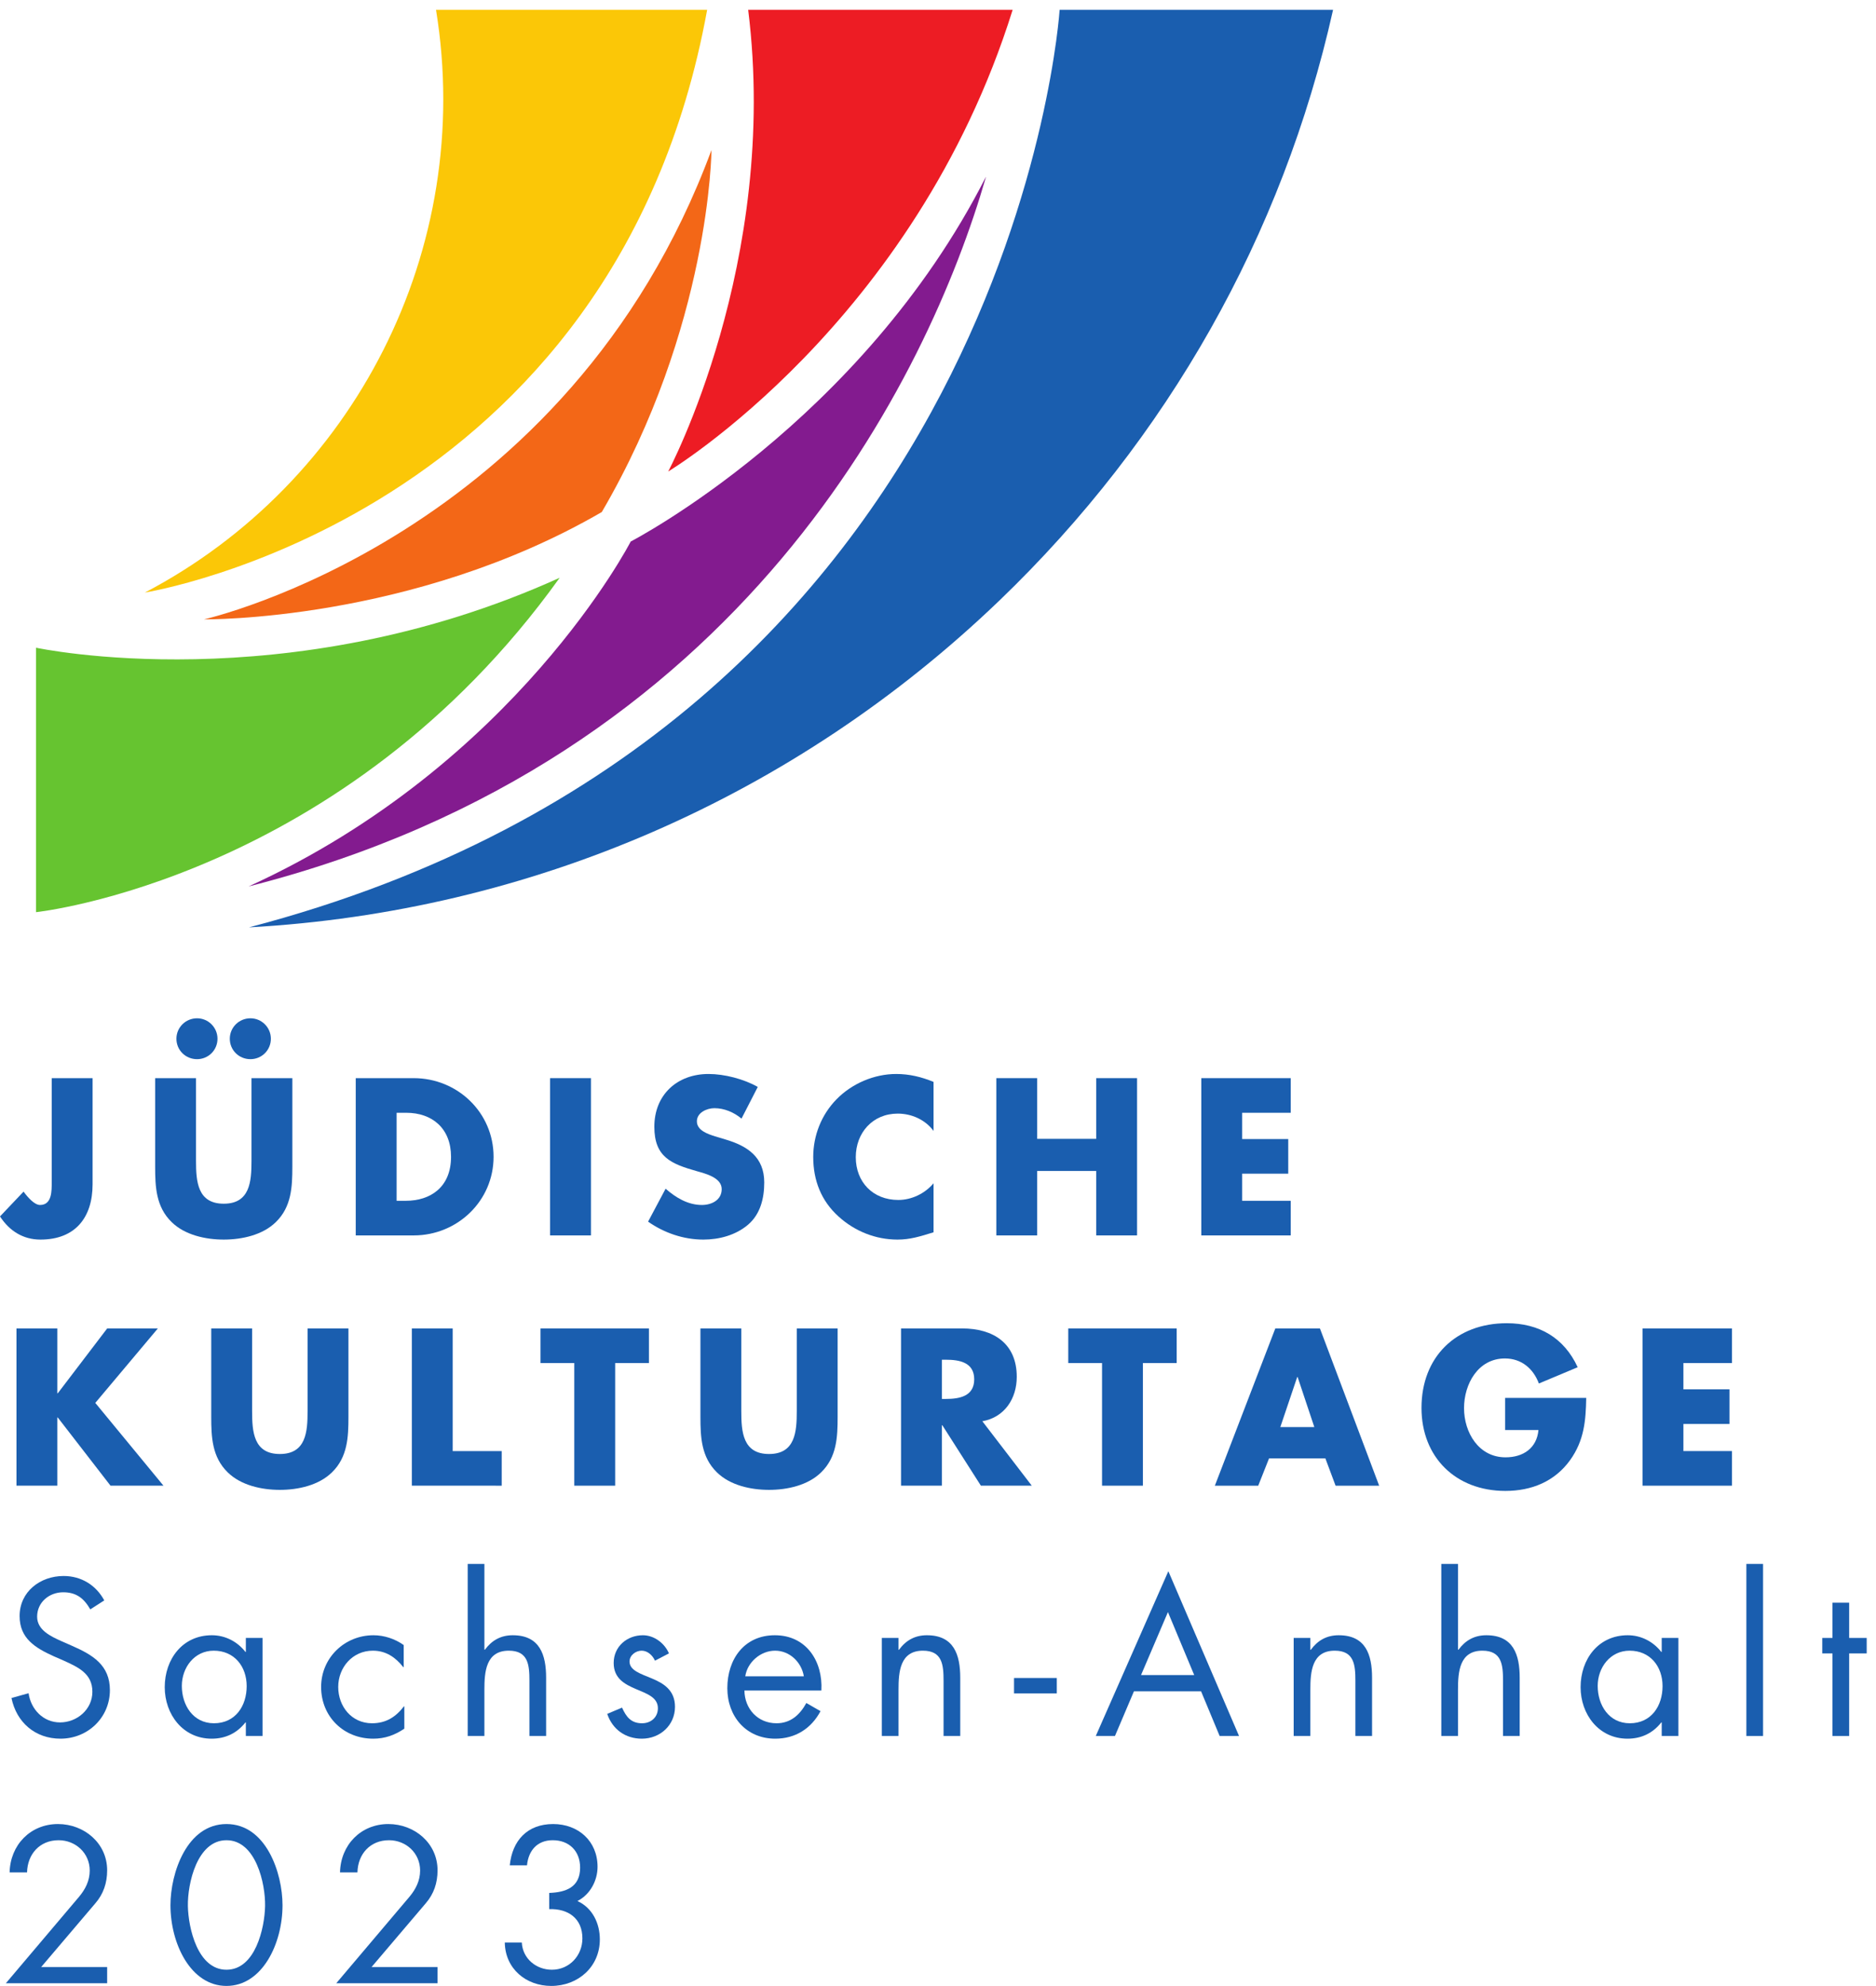
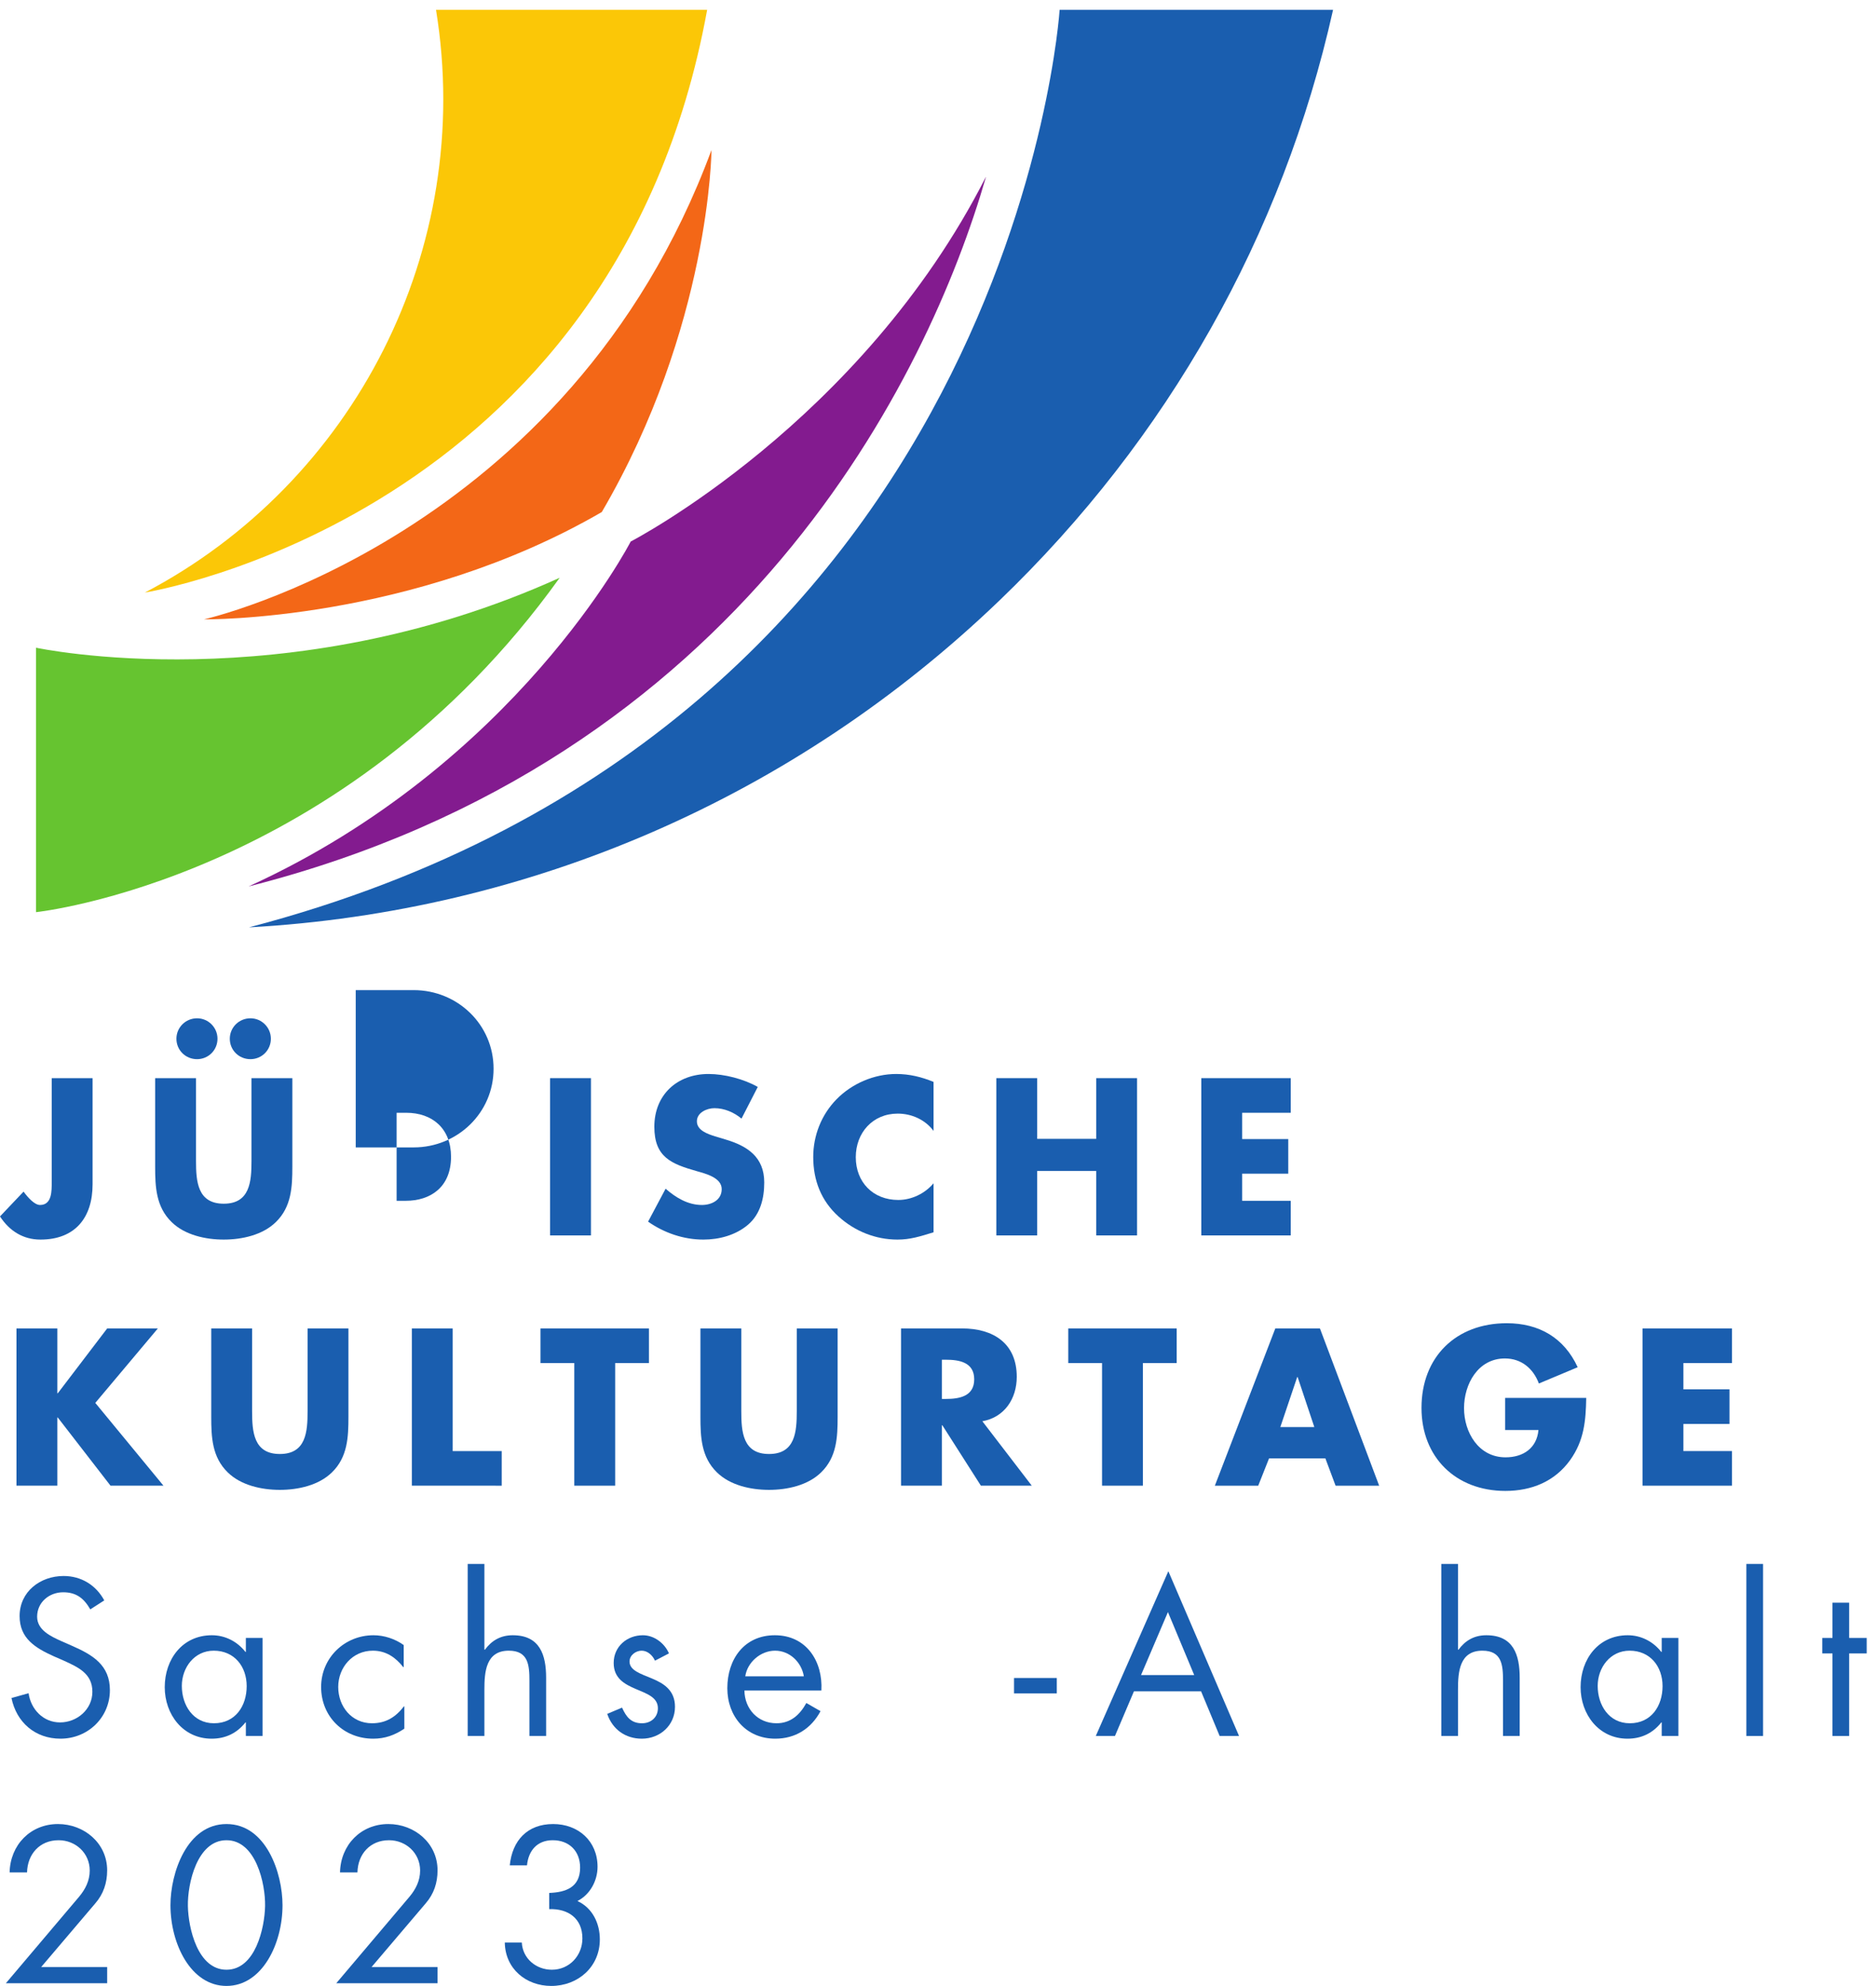
<svg xmlns="http://www.w3.org/2000/svg" xmlns:ns1="http://www.inkscape.org/namespaces/inkscape" xmlns:ns2="http://sodipodi.sourceforge.net/DTD/sodipodi-0.dtd" width="585" height="619.143" viewBox="0 0 154.781 163.815" version="1.1" id="svg378" ns1:version="1.2.2 (b0a8486541, 2022-12-01)" ns2:docname="cover.svg">
  <ns2:namedview id="namedview380" pagecolor="#f5f5f5" bordercolor="#111111" borderopacity="1" ns1:showpageshadow="0" ns1:pageopacity="0" ns1:pagecheckerboard="1" ns1:deskcolor="#d1d1d1" ns1:document-units="px" showgrid="false" showguides="true" ns1:zoom="0.52643139" ns1:cx="518.5861" ns1:cy="487.24298" ns1:window-width="1280" ns1:window-height="1006" ns1:window-x="1280" ns1:window-y="1080" ns1:window-maximized="0" ns1:current-layer="layer1" />
  <defs id="defs375" />
  <g ns1:label="Layer 1" ns1:groupmode="layer" id="layer1" transform="translate(-30.086,-73.751)">
    <g id="g42" transform="matrix(0.038,0,0,-0.038,30.086,237.566)">
      <path d="M 1535.34,4289.52 H 946.68 c 84.75,-519.77 -178.782,-1027.25 -632.149,-1264.88 0,0 1020.109,161.98 1220.809,1264.88" style="fill:#fbc707;fill-opacity:1;fill-rule:nonzero;stroke:none" id="path44" />
      <path d="m 540.645,2297.89 c 610.865,33.7 1184.915,282.65 1629.385,709.55 365.34,350.87 615.05,793.2 724.31,1282.08 h -593.68 c 0,0 -99.14,-1557.11 -1760.015,-1991.63" style="fill:#1a5eaf;fill-opacity:1;fill-rule:nonzero;stroke:none" id="path46" />
-       <path d="m 2198.64,4289.52 h -574.19 c 68.32,-548.36 -173.67,-1002.1 -173.67,-1002.1 0,0 534.9,320.82 747.86,1002.1" style="fill:#ed1c24;fill-opacity:1;fill-rule:nonzero;stroke:none" id="path48" />
      <path d="m 2140.62,3927.09 c 0.08,0.21 -0.17,-1.13 -0.42,-2.01 C 2016.64,3498.21 1615.27,2659.91 539.773,2386.7 c 580.907,264.86 829.607,748.67 829.607,748.67 l 0.04,0.04 0.05,0.05 c 0,0 500.36,258.15 771.15,791.63" style="fill:#831b8f;fill-opacity:1;fill-rule:nonzero;stroke:none" id="path50" />
      <path d="m 1306.61,3199.41 c 235.54,403 238.18,785.91 238.18,785.91 C 1233.4,3143.66 443.02,2966.49 443.02,2966.49 c 0,0 451.628,-5.95 863.59,232.92" style="fill:#f36717;fill-opacity:1;fill-rule:nonzero;stroke:none" id="path52" />
      <path d="M 1215.21,3056.77 C 621.582,2787.8 78.273,2904.9 78.273,2904.9 v -574.04 c 0,0 667,70.3 1136.937,725.91" style="fill:#66c430;fill-opacity:1;fill-rule:nonzero;stroke:none" id="path54" />
      <path d="M 201.016,1970.55 V 1740.1 c 0,-72.01 -37.578,-119.98 -113.184,-119.98 -38.027,0 -67.461,19.02 -87.832,50.25 l 51.16,53.88 c 9.961,-13.57 24.004,-29 35.773,-29 26.257,0 25.351,31.26 25.351,50.28 v 225.02 h 88.731" style="fill:#1a5eaf;fill-opacity:1;fill-rule:nonzero;stroke:none" id="path56" />
      <path d="m 588.113,2056.1 c 0,-24.89 -19.91,-44.36 -44.375,-44.36 -24.89,0 -44.8,19.47 -44.8,44.36 0,24.46 19.91,44.38 44.8,44.38 24.465,0 44.375,-19.92 44.375,-44.38 z m -115.894,0 c 0,-24.89 -19.922,-44.36 -44.375,-44.36 -24.895,0 -44.809,19.47 -44.809,44.36 0,24.46 19.914,44.38 44.809,44.38 24.453,0 44.375,-19.92 44.375,-44.38 z m 162.527,-85.55 v -191.98 c 0,-43.91 -1.808,-87.37 -35.762,-120.42 -28.523,-28.07 -73.347,-38.03 -113.191,-38.03 -39.824,0 -84.648,9.96 -113.176,38.03 -33.957,33.05 -35.769,76.51 -35.769,120.42 v 191.98 h 88.738 v -179.74 c 0,-44.37 3.164,-92.81 60.207,-92.81 57.051,0 60.223,48.44 60.223,92.81 v 179.74 h 88.73" style="fill:#1a5eaf;fill-opacity:1;fill-rule:nonzero;stroke:none" id="path58" />
-       <path d="m 861.121,1704.32 h 19.934 c 52.968,0 98.222,28.98 98.222,95.54 0,61.12 -40.273,95.53 -97.324,95.53 h -20.832 z m -88.738,266.23 h 125.871 c 95.066,0 173.396,-74.71 173.396,-170.69 0,-95.99 -78.791,-170.7 -173.396,-170.7 H 772.383 v 341.39" style="fill:#1a5eaf;fill-opacity:1;fill-rule:nonzero;stroke:none" id="path60" />
+       <path d="m 861.121,1704.32 h 19.934 c 52.968,0 98.222,28.98 98.222,95.54 0,61.12 -40.273,95.53 -97.324,95.53 h -20.832 m -88.738,266.23 h 125.871 c 95.066,0 173.396,-74.71 173.396,-170.69 0,-95.99 -78.791,-170.7 -173.396,-170.7 H 772.383 v 341.39" style="fill:#1a5eaf;fill-opacity:1;fill-rule:nonzero;stroke:none" id="path60" />
      <path d="m 1283.1,1629.16 h -88.74 v 341.39 h 88.74 v -341.39" style="fill:#1a5eaf;fill-opacity:1;fill-rule:nonzero;stroke:none" id="path62" />
      <path d="m 1609.96,1882.71 c -16.29,13.57 -37.13,22.64 -58.86,22.64 -16.3,0 -38.03,-9.51 -38.03,-28.53 0,-19.92 24,-27.62 39.39,-32.59 l 22.64,-6.79 c 47.54,-14.04 84.22,-38.04 84.22,-93.27 0,-33.95 -8.16,-68.81 -35.33,-91.9 -26.71,-22.65 -62.48,-32.15 -96.88,-32.15 -43.03,0 -85.11,14.48 -119.98,38.94 l 38.04,71.52 c 22.18,-19.46 48.44,-35.33 78.78,-35.33 20.81,0 43,10.43 43,34.44 0,24.9 -34.85,33.5 -53.88,38.92 -55.69,15.85 -92.37,30.35 -92.37,96.45 0,69.25 49.38,114.54 117.74,114.54 34.39,0 76.5,-10.87 106.83,-28.08 l -35.31,-68.81" style="fill:#1a5eaf;fill-opacity:1;fill-rule:nonzero;stroke:none" id="path64" />
      <path d="m 2026.93,1855.99 c -18.12,24.46 -47.53,37.58 -77.87,37.58 -54.31,0 -90.99,-41.66 -90.99,-94.61 0,-53.88 37.14,-92.83 92.35,-92.83 28.98,0 57.95,14.04 76.51,36.22 v -106.39 c -29.42,-9.07 -50.7,-15.84 -78.33,-15.84 -47.53,0 -92.8,18.11 -128.1,50.25 -37.6,33.95 -54.8,78.32 -54.8,129.03 0,46.64 17.66,91.47 50.25,124.95 33.5,34.42 81.96,55.25 129.93,55.25 28.54,0 54.78,-6.35 81.05,-17.2 v -106.41" style="fill:#1a5eaf;fill-opacity:1;fill-rule:nonzero;stroke:none" id="path66" />
      <path d="m 2380.09,1838.79 v 131.76 h 88.71 v -341.39 h -88.71 v 139.9 h -128.14 v -139.9 h -88.73 v 341.39 h 88.73 v -131.76 h 128.14" style="fill:#1a5eaf;fill-opacity:1;fill-rule:nonzero;stroke:none" id="path68" />
      <path d="m 2697.01,1895.39 v -57.05 h 100.03 v -75.15 h -100.03 v -58.87 h 105.47 v -75.16 h -194.23 v 341.39 h 194.23 v -75.16 h -105.47" style="fill:#1a5eaf;fill-opacity:1;fill-rule:nonzero;stroke:none" id="path70" />
      <path d="M 232.715,1427.24 H 342.727 L 206.902,1265.6 354.949,1085.88 H 239.961 L 125.41,1233.93 h -0.906 V 1085.88 H 35.762 v 341.36 h 88.742 v -140.81 h 0.906 l 107.305,140.81" style="fill:#1a5eaf;fill-opacity:1;fill-rule:nonzero;stroke:none" id="path72" />
      <path d="m 756.543,1427.24 v -191.95 c 0,-43.91 -1.809,-87.39 -35.773,-120.44 -28.524,-28.07 -73.336,-38.04 -113.192,-38.04 -39.836,0 -84.648,9.97 -113.183,38.04 -33.957,33.05 -35.762,76.53 -35.762,120.44 v 191.95 h 88.738 v -179.73 c 0,-44.37 3.176,-92.84 60.207,-92.84 57.063,0 60.235,48.47 60.235,92.84 v 179.73 h 88.73" style="fill:#1a5eaf;fill-opacity:1;fill-rule:nonzero;stroke:none" id="path74" />
      <path d="m 982.898,1161.04 h 106.432 v -75.16 H 894.18 v 341.36 h 88.718 v -266.2" style="fill:#1a5eaf;fill-opacity:1;fill-rule:nonzero;stroke:none" id="path76" />
      <path d="m 1335.63,1085.88 h -88.75 v 266.21 h -73.35 v 75.15 h 235.43 v -75.15 h -73.33 v -266.21" style="fill:#1a5eaf;fill-opacity:1;fill-rule:nonzero;stroke:none" id="path78" />
      <path d="m 1818.67,1427.24 v -191.95 c 0,-43.91 -1.8,-87.39 -35.77,-120.44 -28.51,-28.07 -73.33,-38.04 -113.19,-38.04 -39.83,0 -84.64,9.97 -113.17,38.04 -33.94,33.05 -35.76,76.53 -35.76,120.44 v 191.95 h 88.73 v -179.73 c 0,-44.37 3.17,-92.84 60.2,-92.84 57.06,0 60.23,48.47 60.23,92.84 v 179.73 h 88.73" style="fill:#1a5eaf;fill-opacity:1;fill-rule:nonzero;stroke:none" id="path80" />
      <path d="m 2045.08,1274.2 h 8.56 c 28.98,0 61.58,5.44 61.58,42.57 0,37.14 -32.6,42.55 -61.58,42.55 h -8.56 z m 195.12,-188.32 h -110.47 l -83.77,131.3 h -0.88 v -131.3 h -88.76 v 341.36 h 132.65 c 67.46,0 118.62,-32.13 118.62,-105.03 0,-47.09 -26.27,-87.83 -74.7,-96.43 l 107.31,-139.9" style="fill:#1a5eaf;fill-opacity:1;fill-rule:nonzero;stroke:none" id="path82" />
      <path d="m 2481.5,1085.88 h -88.73 v 266.21 h -73.36 v 75.15 h 235.43 v -75.15 h -73.34 v -266.21" style="fill:#1a5eaf;fill-opacity:1;fill-rule:nonzero;stroke:none" id="path84" />
      <path d="m 2817.41,1321.76 h -0.89 l -36.68,-108.66 h 73.83 z m -62.02,-176.56 -23.52,-59.32 h -94.16 l 131.25,341.36 h 96.9 l 128.59,-341.36 h -94.61 l -22.19,59.32 h -122.26" style="fill:#1a5eaf;fill-opacity:1;fill-rule:nonzero;stroke:none" id="path86" />
      <path d="m 3444.03,1276.47 c -0.9,-49.8 -4.52,-92.34 -34.85,-134.9 -33.52,-46.64 -83.79,-67.03 -140.81,-67.03 -107.32,0 -182.01,72.91 -182.01,180.2 0,110.94 75.13,183.83 185.15,183.83 70.2,0 124.53,-31.69 153.96,-95.53 l -84.23,-35.33 c -12.22,32.61 -38.04,54.36 -73.78,54.36 -58.39,0 -88.74,-55.71 -88.74,-107.76 0,-52.97 31.71,-106.86 90.1,-106.86 38.46,0 67.92,19.92 71.5,59.3 h -72.42 v 69.72 h 176.13" style="fill:#1a5eaf;fill-opacity:1;fill-rule:nonzero;stroke:none" id="path88" />
      <path d="m 3655.02,1352.09 v -57.05 h 100.03 v -75.17 h -100.03 v -58.83 h 105.47 v -75.16 h -194.23 v 341.36 h 194.23 v -75.15 h -105.47" style="fill:#1a5eaf;fill-opacity:1;fill-rule:nonzero;stroke:none" id="path90" />
      <path d="m 196.047,817.379 c -13.598,23.562 -29.895,37.133 -58.867,37.133 -30.332,0 -56.582,-21.731 -56.582,-52.973 0,-29.41 30.332,-43.008 53.425,-53.418 l 22.637,-9.961 c 44.356,-19.449 81.934,-41.648 81.934,-95.969 0,-59.769 -47.981,-105.492 -107.305,-105.492 -54.773,0 -95.527,35.313 -106.379,88.262 l 37.121,10.43 c 4.98,-34.871 31.68,-63.379 68.36,-63.379 36.672,0 70.175,28.058 70.175,66.539 0,39.871 -31.242,53.441 -62.929,67.918 l -20.821,9.062 C 76.965,733.641 42.559,754 42.559,802.898 c 0,52.993 44.824,86.954 95.539,86.954 38.023,0 70.164,-19.5 88.289,-52.973 l -30.34,-19.5" style="fill:#1a5eaf;fill-opacity:1;fill-rule:nonzero;stroke:none" id="path92" />
      <path d="m 394.797,651.23 c 0,-41.64 24.449,-81.05 69.723,-81.05 46.632,0 71.078,37.601 71.078,80.609 0,42.563 -26.711,76.961 -71.535,76.961 -42.09,0 -69.266,-36.68 -69.266,-76.52 z M 570.012,542.582 h -36.223 v 29.43 h -0.898 c -18.567,-23.532 -43.465,-35.313 -73.348,-35.313 -62.473,0 -101.867,52.973 -101.867,111.813 0,60.687 38.469,112.738 102.312,112.738 28.989,0 55.239,-13.602 72.903,-36.211 h 0.898 v 30.332 h 36.223 V 542.582" style="fill:#1a5eaf;fill-opacity:1;fill-rule:nonzero;stroke:none" id="path94" />
      <path d="m 876.516,691.992 h -0.911 c -16.757,21.258 -37.578,35.758 -66.101,35.758 -43.93,0 -75.149,-36.23 -75.149,-78.77 0,-42.121 28.973,-78.8 73.333,-78.8 30.339,0 51.609,13.601 69.277,36.679 h 0.906 v -48.437 c -20.828,-14.024 -42.109,-21.723 -67.473,-21.723 -64.277,0 -113.179,47.973 -113.179,112.281 0,63.379 51.148,112.27 113.64,112.27 23.086,0 46.621,-7.691 65.657,-21.281 v -47.977" style="fill:#1a5eaf;fill-opacity:1;fill-rule:nonzero;stroke:none" id="path96" />
      <path d="M 1051.73,916.07 V 730.48 l 0.89,-0.921 c 14.95,20.371 34.42,31.691 60.67,31.691 58.86,0 72.44,-42.539 72.44,-92.359 V 542.582 h -36.23 v 119.977 c 0,34.402 -2.71,65.191 -44.81,65.191 -49.79,0 -52.96,-46.168 -52.96,-84.211 V 542.582 H 1015.5 V 916.07 h 36.23" style="fill:#1a5eaf;fill-opacity:1;fill-rule:nonzero;stroke:none" id="path98" />
      <path d="m 1422.08,706.031 c -4.98,11.289 -15.84,21.719 -28.96,21.719 -12.71,0 -26.28,-9.961 -26.28,-23.52 0,-19.5 24.45,-26.718 49.33,-37.128 24.92,-10.454 49.37,-25.383 49.37,-61.141 0,-40.301 -32.61,-69.262 -72,-69.262 -35.77,0 -63.81,20.36 -75.13,53.871 l 32.14,13.578 c 9.06,-19.918 19.45,-33.968 43.45,-33.968 19.48,0 34.42,13.129 34.42,32.609 0,47.551 -95.99,31.242 -95.99,98.242 0,35.778 28.98,60.219 63.4,60.219 24.44,0 47.09,-17.211 56.58,-39.398 l -30.33,-15.821" style="fill:#1a5eaf;fill-opacity:1;fill-rule:nonzero;stroke:none" id="path100" />
      <path d="m 1745.31,672.07 c -4.97,30.77 -30.78,55.68 -62.46,55.68 -31.25,0 -60.21,-24.91 -64.73,-55.68 z m -129.02,-30.8 c 0.45,-39.379 28.53,-71.09 69.73,-71.09 30.79,0 50.71,18.57 64.72,43.949 l 30.8,-17.668 c -20.37,-38.039 -54.78,-59.762 -98.25,-59.762 -63.37,0 -104.11,48.442 -104.11,109.571 0,62.929 36.66,114.98 103.21,114.98 68.35,0 104.56,-56.578 100.97,-119.98 h -167.07" style="fill:#1a5eaf;fill-opacity:1;fill-rule:nonzero;stroke:none" id="path102" />
-       <path d="m 1950.87,729.559 h 0.9 c 14.93,20.371 34.42,31.691 60.68,31.691 58.85,0 72.44,-42.539 72.44,-92.359 V 542.582 h -36.23 v 119.977 c 0,34.402 -2.7,65.191 -44.82,65.191 -49.8,0 -52.97,-46.168 -52.97,-84.211 V 542.582 h -36.22 v 212.789 h 36.22 v -25.812" style="fill:#1a5eaf;fill-opacity:1;fill-rule:nonzero;stroke:none" id="path104" />
      <path d="m 2294.51,668.461 v -33.52 h -92.83 v 33.52 h 92.83" style="fill:#1a5eaf;fill-opacity:1;fill-rule:nonzero;stroke:none" id="path106" />
      <path d="m 2535.83,811.52 -58.41,-136.739 h 115.46 z M 2462,639.469 2420.82,542.582 h -41.64 L 2536.72,900.25 2690.2,542.582 h -42.1 l -40.29,96.887 H 2462" style="fill:#1a5eaf;fill-opacity:1;fill-rule:nonzero;stroke:none" id="path108" />
-       <path d="m 2845.04,729.559 h 0.9 c 14.95,20.371 34.4,31.691 60.67,31.691 58.86,0 72.42,-42.539 72.42,-92.359 V 542.582 h -36.21 v 119.977 c 0,34.402 -2.71,65.191 -44.83,65.191 -49.76,0 -52.95,-46.168 -52.95,-84.211 V 542.582 h -36.21 v 212.789 h 36.21 v -25.812" style="fill:#1a5eaf;fill-opacity:1;fill-rule:nonzero;stroke:none" id="path110" />
      <path d="M 3165.6,916.07 V 730.48 l 0.88,-0.921 c 14.97,20.371 34.42,31.691 60.69,31.691 58.85,0 72.42,-42.539 72.42,-92.359 V 542.582 h -36.21 v 119.977 c 0,34.402 -2.72,65.191 -44.84,65.191 -49.78,0 -52.94,-46.168 -52.94,-84.211 V 542.582 h -36.23 V 916.07 h 36.23" style="fill:#1a5eaf;fill-opacity:1;fill-rule:nonzero;stroke:none" id="path112" />
      <path d="m 3468.93,651.23 c 0,-41.64 24.44,-81.05 69.72,-81.05 46.64,0 71.09,37.601 71.09,80.609 0,42.563 -26.72,76.961 -71.56,76.961 -42.09,0 -69.25,-36.68 -69.25,-76.52 z m 175.19,-108.648 h -36.19 v 29.43 h -0.94 c -18.53,-23.532 -43.45,-35.313 -73.33,-35.313 -62.46,0 -101.86,52.973 -101.86,111.813 0,60.687 38.46,112.738 102.33,112.738 28.97,0 55.22,-13.602 72.86,-36.211 h 0.94 v 30.332 h 36.19 V 542.582" style="fill:#1a5eaf;fill-opacity:1;fill-rule:nonzero;stroke:none" id="path114" />
      <path d="m 3827.97,542.582 h -36.24 V 916.07 h 36.24 V 542.582" style="fill:#1a5eaf;fill-opacity:1;fill-rule:nonzero;stroke:none" id="path116" />
      <path d="m 4014.92,542.582 h -36.21 v 179.27 h -22.19 v 33.519 h 22.19 v 76.52 h 36.21 v -76.52 h 38.05 v -33.519 h -38.05 v -179.27" style="fill:#1a5eaf;fill-opacity:1;fill-rule:nonzero;stroke:none" id="path118" />
      <path d="M 232.645,40.992 V 5.859 H 12.773 L 171.824,193.73 c 13.52,16.219 22.981,34.692 22.981,56.77 0,37.852 -30.645,65.809 -67.586,65.809 -41.008,0 -67.578,-30.207 -68.5,-69.848 H 20.879 c 1.355,59.469 45.059,104.961 104.98,104.961 56.77,0 106.786,-41.442 106.786,-100.453 0,-27.489 -8.106,-51.379 -25.68,-71.66 L 89.375,40.992 h 143.27" style="fill:#1a5eaf;fill-opacity:1;fill-rule:nonzero;stroke:none" id="path120" />
      <path d="m 407.938,173.461 c 0.91,-47.77 21.183,-138.313 83.808,-138.313 62.629,0 82.902,90.543 83.801,138.313 0.906,48.211 -19.824,142.848 -83.801,142.848 -63.973,0 -84.703,-94.637 -83.808,-142.848 z m 205.46,1.801 C 613.398,91.449 569.246,0 491.746,0 c -77.5,0 -121.648,91.449 -121.648,175.262 0,69.828 35.593,176.16 121.648,176.16 86.067,0 121.652,-106.332 121.652,-176.16" style="fill:#1a5eaf;fill-opacity:1;fill-rule:nonzero;stroke:none" id="path122" />
      <path d="M 950,40.992 V 5.859 H 730.129 L 889.172,193.73 c 13.523,16.219 22.976,34.692 22.976,56.77 0,37.852 -30.632,65.809 -67.578,65.809 -41.007,0 -67.59,-30.207 -68.484,-69.848 H 738.23 c 1.36,59.469 45.063,104.961 104.985,104.961 56.773,0 106.785,-41.442 106.785,-100.453 0,-27.489 -8.113,-51.379 -25.684,-71.66 L 806.719,40.992 H 950" style="fill:#1a5eaf;fill-opacity:1;fill-rule:nonzero;stroke:none" id="path124" />
      <path d="m 1192.42,201.859 c 36.05,1.34 67.13,12.141 67.13,54.961 0,36.032 -23.87,59.489 -59.47,59.489 -33.79,0 -52.72,-22.539 -55.87,-54.528 h -37.39 c 5.41,54.059 38.3,89.641 94.17,89.641 54.52,0 96.41,-36.942 96.41,-92.793 0,-30.207 -16.21,-60.399 -43.69,-74.34 32.88,-14.891 48.65,-48.687 48.65,-83.367 C 1302.36,41.43 1255.06,0 1196.93,0 1141.96,0 1096.91,37.398 1096.01,94.172 h 36.94 c 1.8,-34.711 31.08,-59.023 65.33,-59.023 37.85,0 66.23,30.641 66.23,68.024 0,43.258 -30.63,64.879 -72.09,63.539 v 35.148" style="fill:#1a5eaf;fill-opacity:1;fill-rule:nonzero;stroke:none" id="path126" />
    </g>
  </g>
</svg>